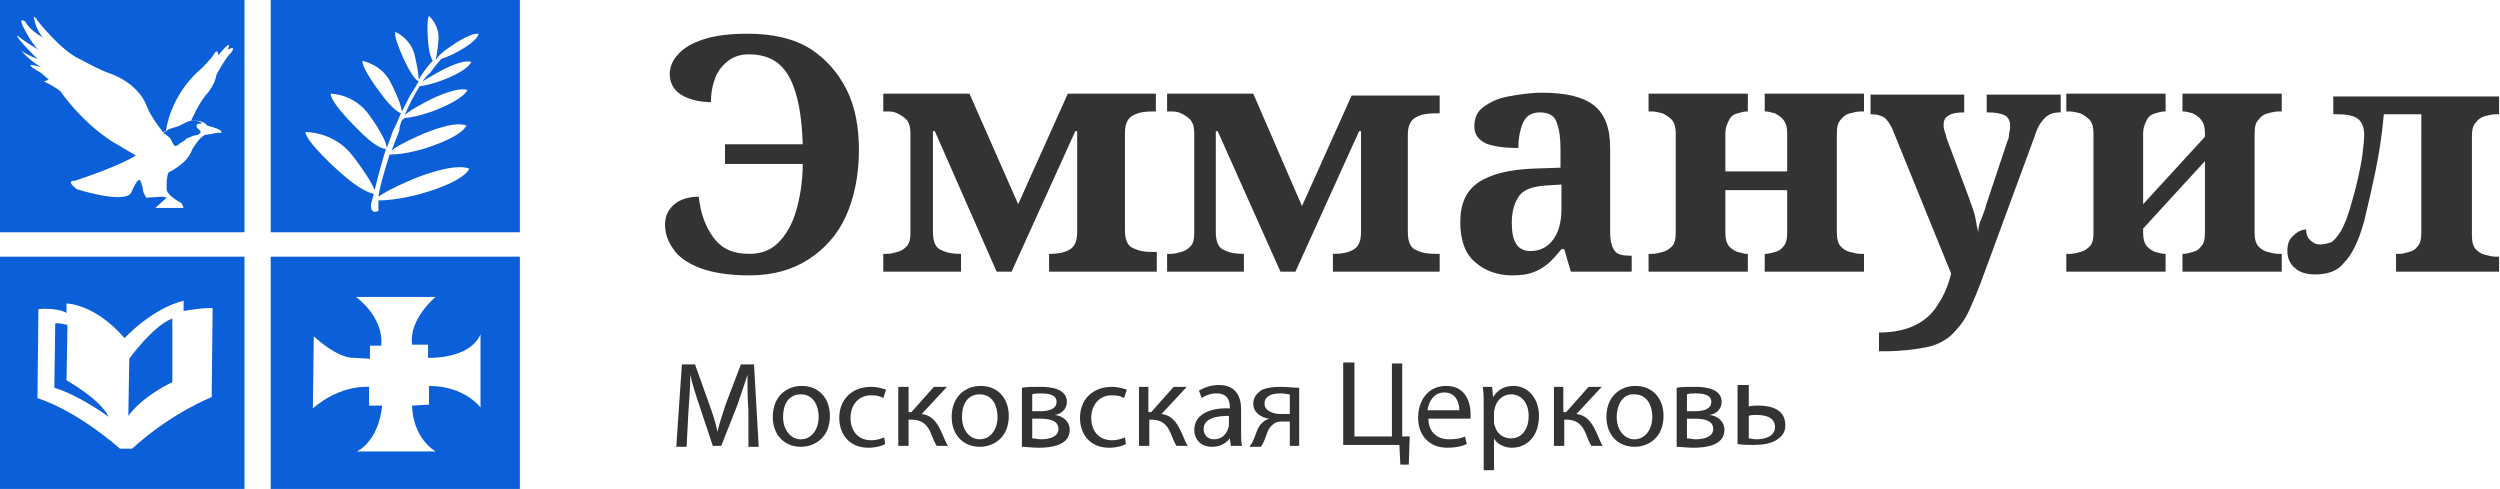
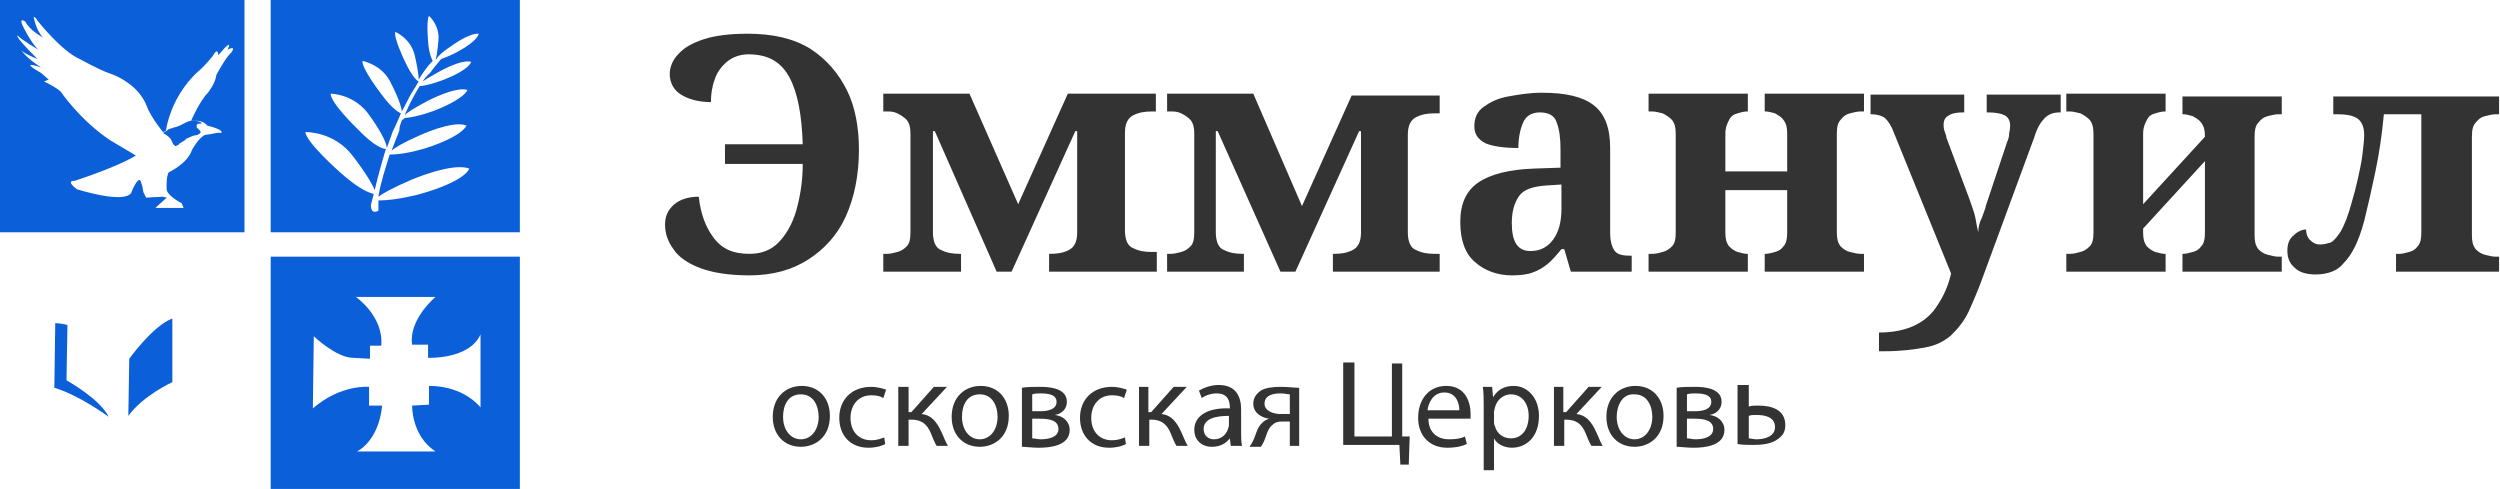
<svg xmlns="http://www.w3.org/2000/svg" version="1.1" id="Layer_1" x="0px" y="0px" viewBox="0 0 266.9 52.2" style="enable-background:new 0 0 266.9 52.2;" xml:space="preserve">
  <style type="text/css">
	.st0{fill:#0B5FD8;}
	.st1{fill:#333333;}
</style>
  <g>
    <path class="st0" d="M17.6,14.3l0.4,0.3l0.2,0.2l0.1,0.2l0.2,0.4l0.2,0.2l0.3-0.1l0.2-0.2l0.5-0.3l0.2-0.2l0.7-0.3l0.5-0.1l0.3-0.2   l0-0.2l-0.2-0.2L21,13.6l0-0.3l0.2-0.1h0.3l0-0.1c0,0-0.8-0.5-1.7,0c-0.9,0.5-1.2,0.5-1.2,0.5l-0.6,0.2l-0.4,0.3   C17.4,14.1,17.4,14.3,17.6,14.3" />
    <path class="st0" d="M0,24.8h26.1V0H0V24.8z M1.9,3.8c0.3,0.4,2.2,1.5,2.2,1.5C3.3,4.6,2.4,2.7,2.4,2.7C2,1.8,2.7,2.3,2.7,2.3   C3.2,3.3,4.6,4,4.6,4C3.8,3.2,3.6,1.8,3.6,1.8s0.2,0,0.4,0.4c0,0,0,0,0,0c0,0,2.5,3.2,4.5,4.1c0,0,2,1.1,3.1,1.5   c0,0,3.1,0.9,4.1,3.6c0.4,1.1,1.7,2.7,1.7,2.7l0.3-0.1c0.7-4.2,3.6-6.5,3.6-6.5C21.8,7.1,22.7,6,22.7,6c0.6-1.1,0.6-0.1,0.6-0.1   L24,5.1c0.8-0.8,0.3,0.2,0.3,0.2c1-0.5,0.4,0.3,0.4,0.3c-0.6,0.5-1.6,2.4-1.6,2.4c-0.1,0.9-0.9,1.9-0.9,1.9c-0.9,0.9-1.8,3-1.8,3   l0.2,0c1.2-0.1,1.5,0.5,1.5,0.5c2,0.5,1.5,0.8,1.5,0.8c-0.3-0.1-1,0.1-1,0.1l-0.7,0.1c-0.7,0.3-1.4,1.6-1.4,1.6   C20,17.5,18,18.4,18,18.4c-0.3,0.6-0.2,1.9-0.2,1.9c0.2,0.7,1.6,1.4,1.6,1.4l0.2,0.5l-3,0l0.2-0.2l1-0.9L17.4,21l-1.8,0.1l-0.3-0.6   l-0.1-0.6L15,19.3c-0.3-0.5-1,1.3-1,1.3c-0.8,1.2-5.8-0.4-5.8-0.4c-1.3-1-0.2-0.9-0.2-0.9c5.1-1.7,6.5-2.7,6.5-2.7   C14,16.3,11.8,15,11.8,15c-3.3-2.2-5.3-5.2-5.3-5.2C6,9.3,4.7,8.7,4.7,8.7l0.5-0.2L4.4,7.8C1.8,6.3,4.4,7.2,4.4,7.2   c-1.6-1-2.1-1.8-2.1-1.8C2.7,5.8,4,6.3,4,6.3C1.3,3.6,1.9,3.8,1.9,3.8" />
    <path class="st0" d="M28.9,24.8h26.6V0H28.9V24.8z M46.8,7.7c0,0,2.4-1.4,3.5-1.1c0,0-0.1,0.8-2.9,1.9c0,0-1.5,0.6-2.6,0.7   c-0.5,0.8-1.1,1.9-1.6,3.1c0.3-0.3,0.9-0.7,2.4-1.5c0,0,3-1.6,4.3-1.2c0,0-0.2,0.9-3.5,2.2c0,0-1.8,0.7-3.2,0.8L43,12.8   c0,0,0-0.1,0-0.1c0,0,0,0.1-0.1,0.1l0,0.1c0,0.1,0,0.1-0.1,0.2c0-0.1,0-0.1,0.1-0.2l-0.2,0.5v0v0L42.6,14c0-0.1,0-0.1,0.1-0.2   c0,0.1-0.1,0.1-0.1,0.2l-0.1,0.3c0,0-0.3,0.7-0.7,1.8c0.3-0.3,1.1-0.8,2.9-1.6c0,0,3.6-1.7,5.1-1.1c0,0-0.3,1.1-4.3,2.4   c0,0-2.1,0.7-3.9,0.7c-0.4,1.3-1,3.1-1.2,4.5c0.4-0.3,1.4-0.9,3.5-1.8c0,0,4.4-1.9,6.2-1.2c0,0-0.3,1.3-5.2,2.7   c0,0-2.5,0.7-4.5,0.7c0,0.4,0,0.8,0,1.1c0,0-0.8,0.5-0.8-0.6c0,0,0.1-0.5,0.3-1.2c-0.4-0.1-1.5-0.4-3.7-2.4c0,0-3.5-3.1-3.6-4.2   c0,0,3.1-0.1,5.1,2.6c0,0,1.8,2.3,2.3,3.6c0.3-1.3,0.8-3.1,1.2-4.4c-0.2,0-1.1-0.1-3.1-2.2c0,0-2.8-2.7-2.8-3.7c0,0,2.6,0,4.2,2.4   c0,0,1.7,2.3,1.8,3.4c0.2-0.5,0.3-0.9,0.4-1.1l0.2-0.6c0,0,0.5-1,0.9-2c-0.2-0.1-0.9-0.4-2.2-2.2c0,0-2-2.6-1.9-3.4   c0,0,2.2,0.4,3.1,2.5c0,0,1,1.9,1.1,2.9c0.4-0.7,0.7-1.4,1-1.9l0.5-0.8c0,0,0.1-0.2,0.3-0.5c-0.2-0.1-0.7-0.5-1.5-2.2   c0,0-1.2-2.5-1-3.1c0,0,1.7,0.7,2.1,2.6c0,0,0.4,1.7,0.4,2.5c0.3-0.5,0.8-1.3,1.5-2c-0.1-0.2-0.4-0.7-0.5-2.1c0,0-0.2-2.3,0.1-2.7   c0,0,1.2,1,1,2.7c0,0-0.1,1.3-0.3,2c0-0.1,0.1-0.1,0.1-0.1c0.1-0.2,0.4-0.6,1.6-1.4c0,0,1.9-1.4,2.9-1.3c0,0,0,0.7-2.2,1.9   c0,0-0.9,0.5-1.8,0.8c-0.7,0.8-1.2,1.5-1.2,1.5S45.6,8,45.1,8.7C45.4,8.5,45.9,8.2,46.8,7.7" />
    <path class="st0" d="M7.1,40.6l0.1-5.9c-0.7-0.2-1.3-0.2-1.3-0.2l-0.1,6.9c2.7,0.8,5.8,3.1,5.8,3.1C10.7,42.6,7.1,40.6,7.1,40.6" />
-     <path class="st0" d="M0,52.2h26.1V27.4H0V52.2z M4.1,33c0,0,1.9-0.2,3,0.4v-1c0,0,3,0,6.2,3.7c0,0,2.8-3.1,6.3-4v1.1   c0,0,2.3-0.4,3.1-0.3l-0.1,9.5c0,0-4.2,1.6-8.5,5.5h-1.3c0,0-4.3-3.9-8.8-5.4L4.1,33z" />
    <path class="st0" d="M18.4,40.8V34c-2.1,0.8-4.6,4.3-4.6,4.3l-0.1,6.1C15.3,42.2,18.4,40.8,18.4,40.8" />
    <path class="st0" d="M28.9,52.2h26.6V27.4H28.9V52.2z M33.5,35.9c0,0,2.4,2.3,4.2,2.3l1.8,0.1v-1.4h1.2c0.3-3.1-2.7-5.2-2.7-5.2   h8.5c0,0-2.9,2.4-2.5,5.1h1.7v1.4c0,0,4.4,0.2,5.6-2.5v7.8c0,0-1.7-2.3-5.5-2.3v2L44,43.3c0,0-0.1,3.2,2.5,4.9h-8.4   c0,0,2.3-1,2.7-4.9h-1.4v-2c0,0-3-0.3-6,2.3L33.5,35.9z" />
  </g>
  <g>
    <g>
      <path class="st1" d="M80,29.4c-2.2,0-4-0.3-5.3-0.8c-1.3-0.5-2.3-1.2-2.8-2C71.3,25.8,71,24.9,71,24c0-0.9,0.3-1.6,1-2.2    c0.6-0.5,1.5-0.8,2.6-0.8c0.2,1.8,0.7,3.2,1.6,4.4c0.9,1.2,2.1,1.7,3.8,1.7c1.3,0,2.3-0.4,3.1-1.2c0.8-0.8,1.5-2,1.9-3.4    c0.4-1.4,0.7-3.1,0.7-5h-8.3v-2.1h8.3c-0.1-3-0.5-5.4-1.4-7.1s-2.3-2.5-4.4-2.5c-0.9,0-1.7,0.3-2.3,0.8c-0.6,0.5-1.1,1.2-1.3,1.9    c-0.3,0.8-0.4,1.6-0.4,2.4c-1.3,0-2.4-0.3-3.2-0.8c-0.8-0.5-1.2-1.3-1.2-2.2c0-0.7,0.3-1.5,0.9-2.1c0.6-0.7,1.5-1.2,2.7-1.6    s2.8-0.6,4.7-0.6c2.7,0,4.9,0.5,6.7,1.6c1.7,1.1,3,2.6,3.9,4.4s1.3,4,1.3,6.4c0,2.7-0.5,5.1-1.4,7.1c-0.9,2-2.3,3.5-4,4.6    C84.6,28.8,82.5,29.4,80,29.4z" />
      <path class="st1" d="M94.3,29v-1.9h0.4c0.4,0,0.7-0.1,1.1-0.2c0.4-0.1,0.7-0.3,1-0.6c0.3-0.3,0.4-0.8,0.4-1.5V14.3    c0-0.7-0.1-1.1-0.4-1.5c-0.3-0.3-0.6-0.5-1-0.7s-0.8-0.2-1.1-0.2h-0.4v-1.9h9.2l5.2,11.8l5.3-11.8h9.4v1.9H123    c-0.8,0-1.4,0.1-2,0.4c-0.6,0.3-0.9,0.9-0.9,1.9v10.4c0,1,0.3,1.7,0.9,1.9c0.6,0.3,1.2,0.4,2,0.4h0.5V29H112v-1.9h0.1    c0.8,0,1.4-0.1,2-0.4c0.6-0.3,0.9-0.9,0.9-1.9V14h-0.2L108,29h-1.6l-6.6-15h-0.2v10.8c0,1,0.3,1.7,0.9,1.9c0.6,0.3,1.2,0.4,2,0.4    h0.1V29H94.3z" />
      <path class="st1" d="M124.6,29v-1.9h0.4c0.4,0,0.7-0.1,1.1-0.2c0.4-0.1,0.7-0.3,1-0.6c0.3-0.3,0.4-0.8,0.4-1.5V14.3    c0-0.7-0.1-1.1-0.4-1.5c-0.3-0.3-0.6-0.5-1-0.7s-0.8-0.2-1.1-0.2h-0.4v-1.9h9.2L139,22l5.3-11.8h9.4v1.9h-0.5    c-0.8,0-1.4,0.1-2,0.4s-0.9,0.9-0.9,1.9v10.4c0,1,0.3,1.7,0.9,1.9c0.6,0.3,1.2,0.4,2,0.4h0.5V29h-11.4v-1.9h0.1    c0.8,0,1.4-0.1,2-0.4c0.6-0.3,0.9-0.9,0.9-1.9V14h-0.2l-6.8,15h-1.6L130,14h-0.2v10.8c0,1,0.3,1.7,0.9,1.9c0.6,0.3,1.2,0.4,2,0.4    h0.1V29H124.6z" />
      <path class="st1" d="M161.4,29.4c-1.5,0-2.9-0.5-3.9-1.4c-1.1-0.9-1.6-2.4-1.6-4.3c0-1.9,0.6-3.3,1.9-4.2c1.3-0.9,3.3-1.4,5.9-1.5    l2.9-0.1v-1.9c0-1.2-0.1-2.1-0.4-2.9c-0.2-0.7-0.8-1.1-1.8-1.1c-0.9,0-1.5,0.4-1.8,1.1c-0.3,0.7-0.5,1.6-0.5,2.7    c-1.6,0-2.8-0.2-3.5-0.5c-0.8-0.4-1.2-1-1.2-1.8c0-0.9,0.3-1.6,1-2.1c0.7-0.5,1.5-0.9,2.6-1.1c1.1-0.2,2.3-0.4,3.6-0.4    c2.5,0,4.3,0.4,5.5,1.3c1.2,0.9,1.8,2.4,1.8,4.6v9c0,1,0.2,1.6,0.5,2c0.3,0.4,0.9,0.5,1.7,0.5h0.1V29h-6.5l-0.7-2.4h-0.3    c-0.5,0.6-1,1.2-1.5,1.6c-0.5,0.4-1,0.7-1.6,0.9C163.1,29.3,162.3,29.4,161.4,29.4z M163.4,26.8c1,0,1.8-0.4,2.4-1.2    c0.6-0.8,0.9-1.9,0.9-3.3v-2.6l-1.6,0.1c-1.4,0.1-2.4,0.4-2.9,1.1c-0.5,0.7-0.8,1.6-0.8,2.9C161.4,25.8,162,26.8,163.4,26.8z" />
      <path class="st1" d="M176,29v-1.9h0.4c0.4,0,0.7-0.1,1.1-0.2c0.4-0.1,0.7-0.3,1-0.6c0.3-0.3,0.4-0.8,0.4-1.5V14.3    c0-0.7-0.1-1.1-0.4-1.5c-0.3-0.3-0.6-0.5-1-0.7c-0.4-0.1-0.8-0.2-1.1-0.2H176v-1.9h10.6v1.9h-0.1c-0.3,0-0.7,0.1-1,0.2    c-0.4,0.1-0.7,0.3-0.9,0.7s-0.4,0.8-0.4,1.5v4h6.6v-4c0-0.7-0.1-1.1-0.4-1.5s-0.6-0.5-0.9-0.7c-0.4-0.1-0.7-0.2-1-0.2h-0.1v-1.9    h10.6v1.9h-0.4c-0.3,0-0.7,0.1-1.1,0.2s-0.7,0.3-1,0.7c-0.3,0.3-0.4,0.8-0.4,1.5v10.5c0,0.7,0.1,1.1,0.4,1.5    c0.3,0.3,0.6,0.5,1,0.6c0.4,0.1,0.8,0.2,1.1,0.2h0.4V29h-10.6v-1.9h0.1c0.3,0,0.6-0.1,1-0.2c0.4-0.1,0.7-0.3,0.9-0.6    c0.3-0.3,0.4-0.8,0.4-1.5v-4.5h-6.6v4.5c0,0.7,0.1,1.1,0.4,1.5c0.3,0.3,0.6,0.5,0.9,0.6c0.4,0.1,0.7,0.2,1,0.2h0.1V29H176z" />
      <path class="st1" d="M200.6,37.5v-2c1.6,0,2.9-0.3,3.9-0.8c1-0.5,1.8-1.2,2.4-2.2c0.6-0.9,1.1-2,1.4-3.3L202,13.7    c-0.3-0.6-0.6-1-0.9-1.2c-0.4-0.2-0.8-0.3-1.3-0.3h-0.1v-2.1h10v1.9h-0.1c-0.7,0-1.2,0.1-1.5,0.3c-0.4,0.2-0.6,0.5-0.6,1    c0,0.2,0,0.4,0.1,0.7s0.2,0.5,0.2,0.7l2.4,6.4c0.3,0.9,0.6,1.6,0.7,2.2s0.2,1.1,0.3,1.5c0-0.5,0.1-1,0.4-1.6    c0.2-0.6,0.4-1,0.4-1.2l2.3-6.9c0.1-0.2,0.2-0.5,0.2-0.9c0.1-0.4,0.1-0.6,0.1-0.8c0-0.5-0.2-0.9-0.6-1.1c-0.4-0.2-1-0.3-1.8-0.3    h-0.1v-1.9h7.9v1.9h-0.1c-0.7,0-1.2,0.2-1.6,0.6c-0.4,0.4-0.8,1-1.1,2L211.9,29c-0.6,1.7-1.2,3.1-1.7,4.2    c-0.5,1.1-1.2,1.9-1.9,2.6c-0.7,0.6-1.6,1.1-2.8,1.3c-1.1,0.2-2.5,0.4-4.3,0.4H200.6z" />
-       <path class="st1" d="M220.6,29v-1.9h0.4c0.4,0,0.7-0.1,1.1-0.2c0.4-0.1,0.7-0.3,1-0.6c0.3-0.3,0.4-0.8,0.4-1.5V14.3    c0-0.7-0.1-1.1-0.4-1.5c-0.3-0.3-0.6-0.5-1-0.7c-0.4-0.1-0.8-0.2-1.1-0.2h-0.4v-1.9h10.6v1.9h-0.1c-0.3,0-0.7,0.1-1,0.2    c-0.4,0.1-0.7,0.3-0.9,0.7s-0.4,0.8-0.4,1.5v7.5l6.6-7.2v-0.3c0-0.7-0.1-1.1-0.4-1.5s-0.6-0.5-0.9-0.7c-0.4-0.1-0.7-0.2-1-0.2H233    v-1.9h10.6v1.9h-0.4c-0.3,0-0.7,0.1-1.1,0.2s-0.7,0.3-1,0.7c-0.3,0.3-0.4,0.8-0.4,1.5v10.5c0,0.7,0.1,1.1,0.4,1.5    c0.3,0.3,0.6,0.5,1,0.6c0.4,0.1,0.8,0.2,1.1,0.2h0.4V29H233v-1.9h0.1c0.3,0,0.6-0.1,1-0.2c0.4-0.1,0.7-0.3,0.9-0.6    c0.3-0.3,0.4-0.8,0.4-1.5v-7.6l-6.6,7.2v0.4c0,0.7,0.1,1.1,0.4,1.5c0.3,0.3,0.6,0.5,0.9,0.6c0.4,0.1,0.7,0.2,1,0.2h0.1V29H220.6z" />
+       <path class="st1" d="M220.6,29v-1.9h0.4c0.4,0,0.7-0.1,1.1-0.2c0.4-0.1,0.7-0.3,1-0.6c0.3-0.3,0.4-0.8,0.4-1.5V14.3    c0-0.7-0.1-1.1-0.4-1.5c-0.3-0.3-0.6-0.5-1-0.7c-0.4-0.1-0.8-0.2-1.1-0.2h-0.4v-1.9h10.6v1.9h-0.1c-0.3,0-0.7,0.1-1,0.2    c-0.4,0.1-0.7,0.3-0.9,0.7s-0.4,0.8-0.4,1.5v7.5l6.6-7.2c0-0.7-0.1-1.1-0.4-1.5s-0.6-0.5-0.9-0.7c-0.4-0.1-0.7-0.2-1-0.2H233    v-1.9h10.6v1.9h-0.4c-0.3,0-0.7,0.1-1.1,0.2s-0.7,0.3-1,0.7c-0.3,0.3-0.4,0.8-0.4,1.5v10.5c0,0.7,0.1,1.1,0.4,1.5    c0.3,0.3,0.6,0.5,1,0.6c0.4,0.1,0.8,0.2,1.1,0.2h0.4V29H233v-1.9h0.1c0.3,0,0.6-0.1,1-0.2c0.4-0.1,0.7-0.3,0.9-0.6    c0.3-0.3,0.4-0.8,0.4-1.5v-7.6l-6.6,7.2v0.4c0,0.7,0.1,1.1,0.4,1.5c0.3,0.3,0.6,0.5,0.9,0.6c0.4,0.1,0.7,0.2,1,0.2h0.1V29H220.6z" />
      <path class="st1" d="M247.2,29.3c-0.9,0-1.7-0.2-2.2-0.7c-0.5-0.4-0.8-1-0.8-1.8c0-0.8,0.2-1.3,0.7-1.7c0.4-0.4,0.9-0.6,1.3-0.6    c0,0.4,0.1,0.8,0.4,1.1c0.3,0.3,0.6,0.5,1.1,0.5c0.4,0,0.7-0.1,1.1-0.2c0.4-0.2,0.7-0.6,1.1-1.2c0.4-0.7,0.8-1.7,1.2-3.2    c0.2-0.7,0.4-1.4,0.6-2.3c0.2-0.9,0.4-1.8,0.5-2.6c0.1-0.9,0.2-1.6,0.2-2.2c0-0.9-0.3-1.5-0.8-1.8c-0.5-0.3-1.2-0.4-2-0.4h-0.5    v-1.9h17.7v1.9h-0.4c-0.3,0-0.7,0.1-1.1,0.2c-0.4,0.1-0.7,0.3-1,0.7c-0.3,0.3-0.4,0.8-0.4,1.5v10.5c0,0.7,0.1,1.1,0.4,1.5    c0.3,0.3,0.6,0.5,1,0.6c0.4,0.1,0.8,0.2,1.1,0.2h0.4V29h-11v-1.9h0.4c0.3,0,0.6-0.1,1-0.2c0.4-0.1,0.7-0.3,0.9-0.6    c0.3-0.3,0.4-0.8,0.4-1.5V12.2h-4c-0.2,2.2-0.5,4.2-0.9,6.1c-0.4,1.9-0.8,3.7-1.2,5.3c-0.6,2.2-1.3,3.6-2.2,4.5    C249.6,28.9,248.5,29.3,247.2,29.3z" />
    </g>
  </g>
  <g>
    <g>
-       <path class="st1" d="M79.9,43.8c-0.1-1.2-0.1-2.7-0.1-3.8h0c-0.3,1-0.7,2.1-1.1,3.3L77,47.6h-0.9l-1.4-4.2c-0.4-1.2-0.8-2.4-1-3.4    h0c0,1.1-0.1,2.6-0.2,3.9l-0.2,3.8h-1.1l0.6-8.8h1.4l1.5,4.2c0.4,1.1,0.7,2,0.9,3h0c0.2-0.9,0.5-1.8,0.9-3l1.6-4.2h1.4l0.5,8.8    h-1.1L79.9,43.8z" />
      <path class="st1" d="M88.6,44.4c0,2.3-1.6,3.3-3.1,3.3c-1.7,0-3-1.2-3-3.2c0-2.1,1.4-3.3,3.1-3.3C87.4,41.2,88.6,42.5,88.6,44.4z     M83.6,44.5c0,1.4,0.8,2.4,1.9,2.4c1.1,0,1.9-1,1.9-2.4c0-1.1-0.5-2.4-1.9-2.4S83.6,43.3,83.6,44.5z" />
      <path class="st1" d="M94.5,47.4c-0.3,0.2-1,0.4-1.8,0.4c-1.9,0-3.1-1.3-3.1-3.2c0-1.9,1.3-3.3,3.4-3.3c0.7,0,1.3,0.2,1.6,0.3    l-0.3,0.9c-0.3-0.2-0.7-0.3-1.3-0.3c-1.4,0-2.2,1.1-2.2,2.4c0,1.5,0.9,2.4,2.2,2.4c0.7,0,1.1-0.2,1.4-0.3L94.5,47.4z" />
      <path class="st1" d="M97,41.3V44h0.3l2.4-2.7h1.4l-2.7,2.9c1,0.1,1.6,0.8,2.1,1.9c0.2,0.4,0.4,1,0.7,1.5h-1.2    c-0.2-0.3-0.4-0.8-0.6-1.3c-0.4-1-1-1.5-2.1-1.5H97v2.8h-1.1v-6.3H97z" />
      <path class="st1" d="M107.7,44.4c0,2.3-1.6,3.3-3.1,3.3c-1.7,0-3-1.2-3-3.2c0-2.1,1.4-3.3,3.1-3.3    C106.5,41.2,107.7,42.5,107.7,44.4z M102.7,44.5c0,1.4,0.8,2.4,1.9,2.4c1.1,0,1.9-1,1.9-2.4c0-1.1-0.5-2.4-1.9-2.4    S102.7,43.3,102.7,44.5z" />
      <path class="st1" d="M109.1,41.4c0.4-0.1,1.3-0.1,2-0.1c1.1,0,2.8,0.2,2.8,1.6c0,0.8-0.6,1.3-1.3,1.4v0c0.9,0.1,1.6,0.7,1.6,1.6    c0,1.7-2.1,1.9-3.3,1.9c-0.7,0-1.4-0.1-1.8-0.1V41.4z M110.2,46.8c0.3,0,0.6,0.1,0.9,0.1c0.8,0,1.9-0.2,1.9-1.1s-0.9-1.1-2-1.1    h-0.8V46.8z M110.2,43.9h0.9c0.8,0,1.7-0.2,1.7-1c0-0.6-0.5-0.9-1.7-0.9c-0.4,0-0.6,0-0.9,0.1V43.9z" />
      <path class="st1" d="M120.2,47.4c-0.3,0.2-1,0.4-1.8,0.4c-1.9,0-3.1-1.3-3.1-3.2c0-1.9,1.3-3.3,3.4-3.3c0.7,0,1.3,0.2,1.6,0.3    l-0.3,0.9c-0.3-0.2-0.7-0.3-1.3-0.3c-1.4,0-2.2,1.1-2.2,2.4c0,1.5,0.9,2.4,2.2,2.4c0.7,0,1.1-0.2,1.4-0.3L120.2,47.4z" />
      <path class="st1" d="M122.6,41.3V44h0.3l2.4-2.7h1.4l-2.7,2.9c1,0.1,1.6,0.8,2.1,1.9c0.2,0.4,0.4,1,0.7,1.5h-1.2    c-0.2-0.3-0.4-0.8-0.6-1.3c-0.4-1-1-1.5-2.1-1.5h-0.2v2.8h-1.1v-6.3H122.6z" />
      <path class="st1" d="M131.4,47.6l-0.1-0.8h0c-0.4,0.5-1,0.9-1.9,0.9c-1.3,0-1.9-0.9-1.9-1.8c0-1.5,1.4-2.4,3.8-2.3v-0.1    c0-0.5-0.1-1.5-1.4-1.5c-0.6,0-1.2,0.2-1.6,0.5l-0.3-0.8c0.5-0.3,1.3-0.6,2.1-0.6c1.9,0,2.4,1.3,2.4,2.6v2.4c0,0.5,0,1.1,0.1,1.5    H131.4z M131.2,44.4c-1.2,0-2.7,0.2-2.7,1.4c0,0.7,0.5,1.1,1.1,1.1c0.8,0,1.3-0.5,1.5-1.1c0-0.1,0.1-0.2,0.1-0.4V44.4z" />
      <path class="st1" d="M138.8,47.6h-1.1V45h-0.8c-0.5,0-0.8,0.1-1.1,0.4c-0.5,0.4-0.6,1.2-0.9,1.8c-0.1,0.2-0.2,0.4-0.3,0.5h-1.2    c0.1-0.2,0.3-0.4,0.4-0.7c0.3-0.6,0.4-1.4,1-1.9c0.2-0.2,0.4-0.3,0.7-0.4v0c-0.8-0.1-1.7-0.6-1.7-1.6c0-0.7,0.4-1.1,0.8-1.4    c0.5-0.3,1.3-0.4,2.1-0.4c0.8,0,1.5,0.1,2,0.1V47.6z M137.7,42.1c-0.3,0-0.5-0.1-1-0.1c-0.8,0-1.7,0.2-1.7,1.1    c0,0.8,1,1.1,1.7,1.1c0.5,0,0.7,0,1,0V42.1z" />
      <path class="st1" d="M144.6,38.8v7.8h4v-7.8h1.1v7.8l0.8,0l-0.1,3h-0.9l-0.1-2.1h-6v-8.8H144.6z" />
      <path class="st1" d="M152.5,44.7c0,1.5,1,2.2,2.2,2.2c0.8,0,1.3-0.1,1.7-0.3l0.2,0.8c-0.4,0.2-1.1,0.4-2.1,0.4    c-1.9,0-3.1-1.3-3.1-3.2s1.1-3.4,3-3.4c2.1,0,2.6,1.8,2.6,3c0,0.2,0,0.4,0,0.5H152.5z M155.8,43.8c0-0.7-0.3-1.9-1.6-1.9    c-1.2,0-1.7,1.1-1.8,1.9H155.8z" />
      <path class="st1" d="M158.4,43.4c0-0.8,0-1.5-0.1-2.1h1l0.1,1.1h0c0.5-0.8,1.2-1.2,2.2-1.2c1.5,0,2.7,1.3,2.7,3.2    c0,2.3-1.4,3.4-2.9,3.4c-0.8,0-1.6-0.4-1.9-1h0v3.4h-1.1V43.4z M159.5,45c0,0.2,0,0.3,0.1,0.5c0.2,0.8,0.9,1.3,1.7,1.3    c1.2,0,1.9-1,1.9-2.4c0-1.3-0.7-2.3-1.9-2.3c-0.8,0-1.5,0.6-1.7,1.4c0,0.1-0.1,0.3-0.1,0.5V45z" />
      <path class="st1" d="M166.9,41.3V44h0.3l2.4-2.7h1.4l-2.7,2.9c1,0.1,1.6,0.8,2.1,1.9c0.2,0.4,0.4,1,0.7,1.5h-1.2    c-0.2-0.3-0.4-0.8-0.6-1.3c-0.4-1-1-1.5-2.1-1.5h-0.2v2.8h-1.1v-6.3H166.9z" />
      <path class="st1" d="M177.6,44.4c0,2.3-1.6,3.3-3.1,3.3c-1.7,0-3-1.2-3-3.2c0-2.1,1.4-3.3,3.1-3.3    C176.4,41.2,177.6,42.5,177.6,44.4z M172.6,44.5c0,1.4,0.8,2.4,1.9,2.4c1.1,0,1.9-1,1.9-2.4c0-1.1-0.5-2.4-1.9-2.4    C173.2,42,172.6,43.3,172.6,44.5z" />
      <path class="st1" d="M179,41.4c0.4-0.1,1.3-0.1,2-0.1c1.1,0,2.8,0.2,2.8,1.6c0,0.8-0.6,1.3-1.3,1.4v0c0.9,0.1,1.6,0.7,1.6,1.6    c0,1.7-2.1,1.9-3.3,1.9c-0.7,0-1.4-0.1-1.8-0.1V41.4z M180.1,46.8c0.3,0,0.6,0.1,0.9,0.1c0.8,0,1.9-0.2,1.9-1.1s-0.9-1.1-2-1.1    h-0.8V46.8z M180.1,43.9h0.9c0.8,0,1.7-0.2,1.7-1c0-0.6-0.5-0.9-1.7-0.9c-0.4,0-0.6,0-0.9,0.1V43.9z" />
      <path class="st1" d="M186.7,41.3v2.1c0.3-0.1,0.7-0.1,1-0.1c1.4,0,2.9,0.4,2.9,2.1c0,0.7-0.3,1.1-0.7,1.4    c-0.7,0.6-1.8,0.7-2.7,0.7c-0.6,0-1.2,0-1.7-0.1v-6.3H186.7z M186.7,46.8c0.2,0,0.5,0.1,0.8,0.1c0.9,0,2-0.3,2-1.3    c0-1.1-1.1-1.3-2-1.3c-0.3,0-0.6,0-0.8,0.1V46.8z" />
    </g>
  </g>
</svg>